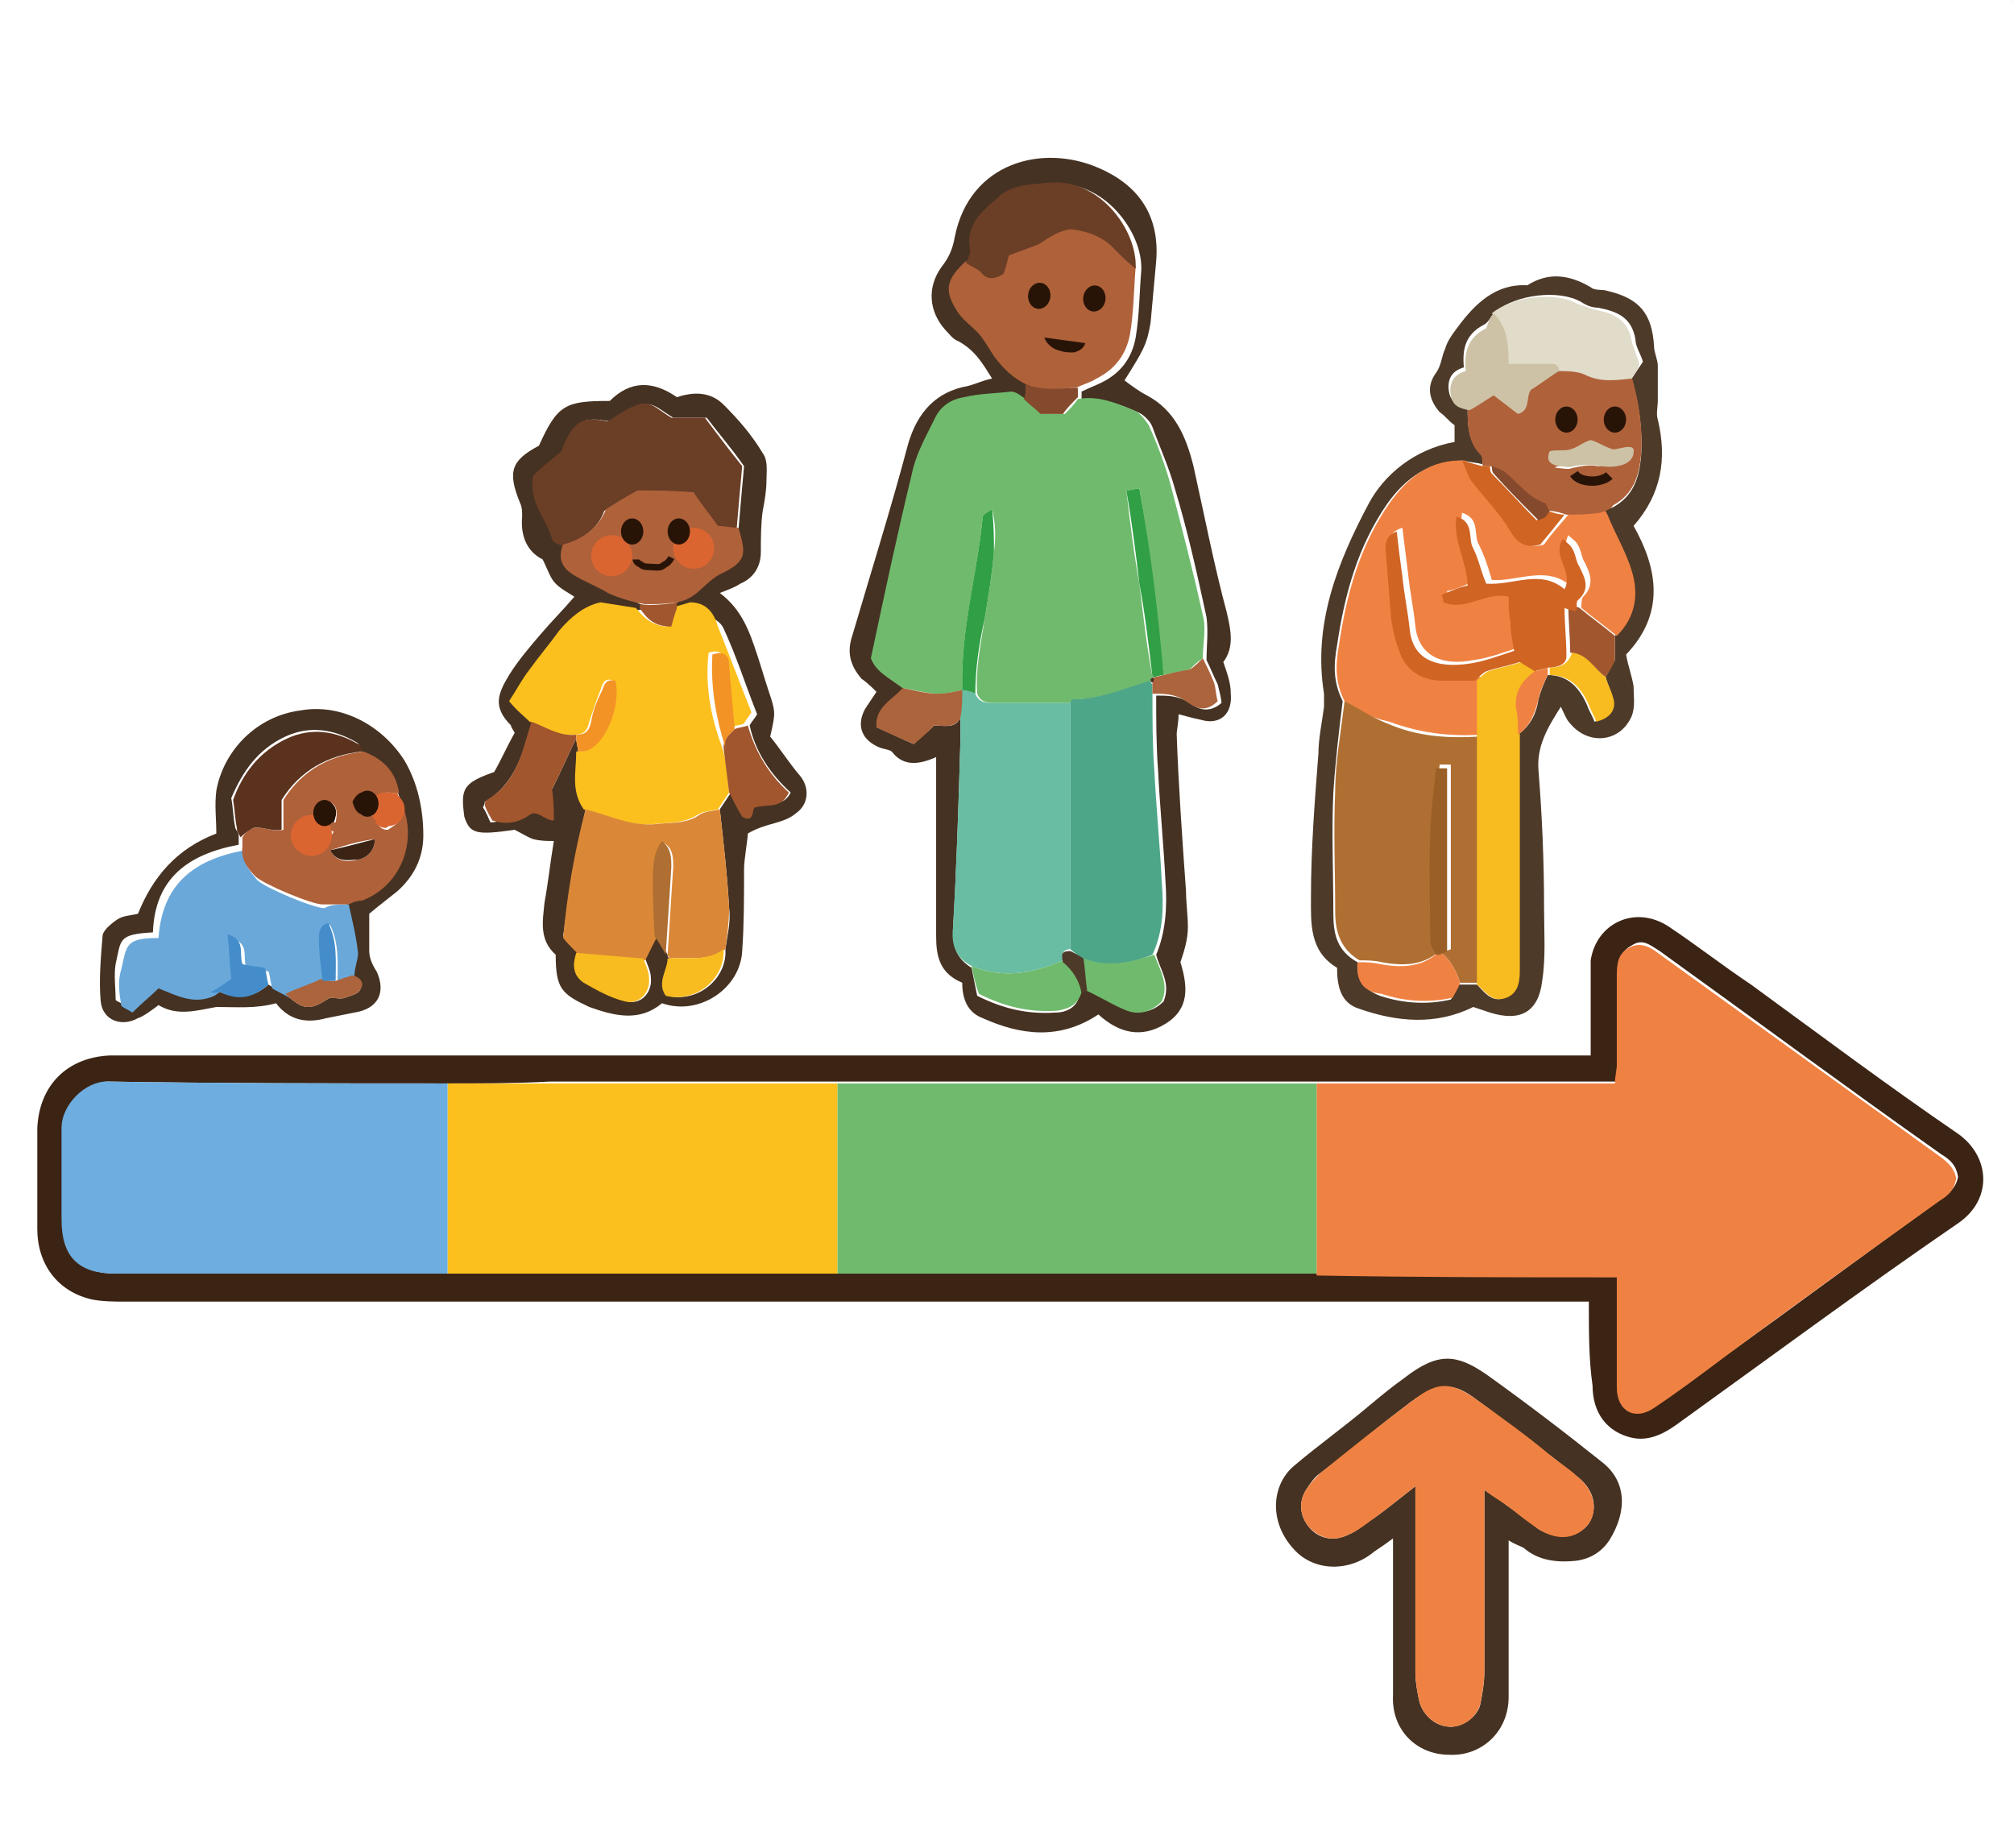
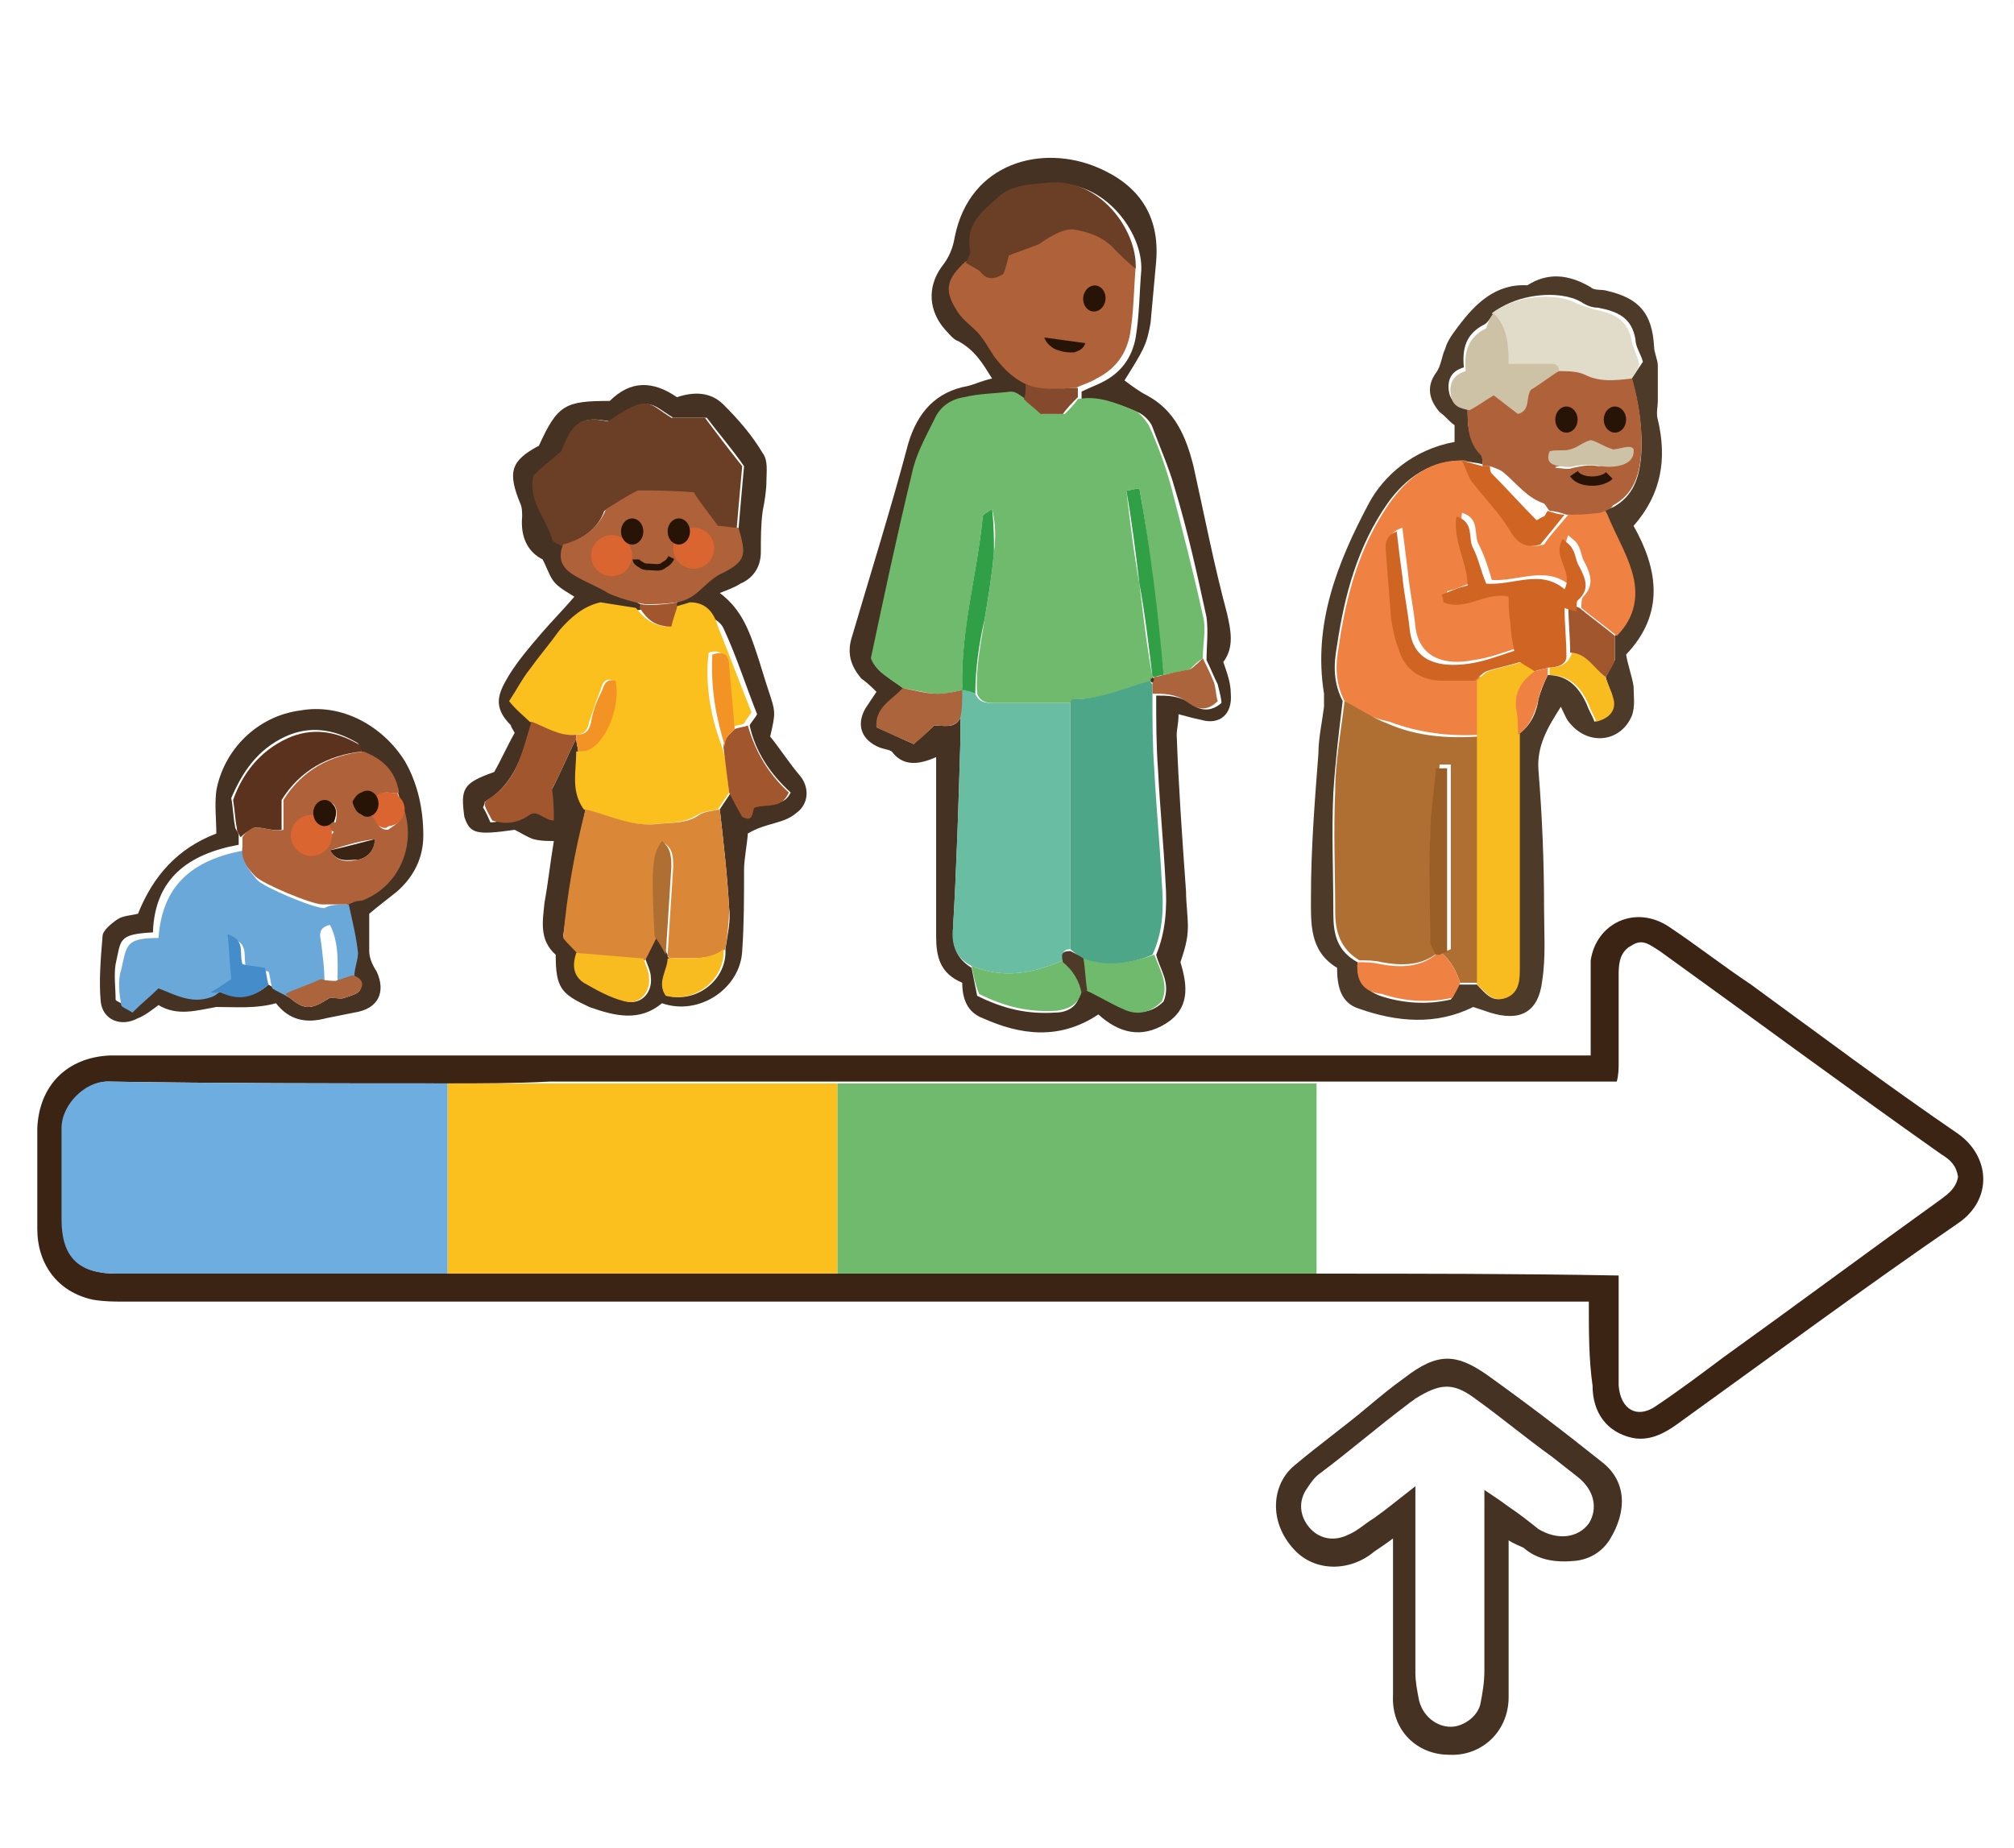
<svg xmlns="http://www.w3.org/2000/svg" xml:space="preserve" id="Calque_1" x="0" y="0" version="1.1" viewBox="0 0 108 99.1">
  <style>.st0{fill:#f5f5f6}.st1{fill:#3c2415}.st2{fill:#453222}.st3{fill:#4e3a29}.st4{fill:#ef8243}.st5{fill:#70ba6e}.st6{fill:#fcc01e}.st10{fill:#af613a}.st11{fill:#6b3e26}.st12{fill:#ac643c}.st13{fill:#854a2d}.st14{fill:#af6f32}.st15{fill:#f8bb20}.st17{fill:#cdc2a6}.st18{fill:#d06423}.st19{fill:#a1562e}.st21{fill:#f39326}.st24{fill:#448dca}.st25{fill:#db6531}.st26{fill:#319f45}.st28{fill:#281407}</style>
  <linearGradient id="SVGID_1_" x1="-243.847" x2="-243.14" y1="-370.931" y2="-370.224" gradientUnits="userSpaceOnUse">
    <stop offset="0" style="stop-color:#e6e6eb" />
    <stop offset=".174" style="stop-color:#e2e2e6" />
    <stop offset=".352" style="stop-color:#d5d4d8" />
    <stop offset=".532" style="stop-color:#c0bfc2" />
    <stop offset=".714" style="stop-color:#a4a2a4" />
    <stop offset=".895" style="stop-color:#828282" />
    <stop offset="1" style="stop-color:#6b6e6e" />
  </linearGradient>
  <path d="m108 .2-.2-.2c0 .1.1.2.2.2M0 98.9c.1.1.2.1.2.2 0-.1-.1-.1-.2-.2M107.8 99.1l.2-.2c-.1.1-.2.1-.2.2" class="st0" />
  <path d="M85.2 69.8H6.7c-.6 0-1.1 0-1.7-.1-1.9-.4-3-1.9-3-3.8v-5.4c.1-2.3 1.6-3.8 3.9-3.9h79.4v-5.1c.3-2 2.4-3 4.2-1.8 1.5 1 2.9 2.1 4.4 3.1 3.7 2.7 7.3 5.4 11.1 8 1.7 1.2 1.9 3.5 0 4.8-5.1 3.5-10.1 7.2-15.1 10.8-.7.5-1.5.9-2.4.7-1.3-.3-2.1-1.3-2.1-2.8-.2-1.4-.2-2.8-.2-4.5M24 58.1c-6.1 0-12.2 0-18.2-.1-1.1 0-2.5 1.2-2.4 2.5.1 1.6 0 3.3 0 4.9 0 2.1.9 2.9 2.9 2.9h64.4c5.3 0 10.7 0 16.1.1v5.9c.1 1.3 1 1.8 2 1.1 1.2-.8 2.4-1.7 3.6-2.6 3.9-2.8 7.8-5.7 11.7-8.5.4-.3.8-.6.9-1.2-.1-.6-.4-.9-.9-1.2C99 58.3 94 54.6 89 51c-.5-.3-.9-.7-1.5-.3-.6.3-.7.9-.7 1.5V57c0 .3 0 .6-.1 1H29.5c-1.9.1-3.7.1-5.5.1" class="st1" />
  <path d="M63.2 38.3c0 .5-.1.8-.1 1.1.1 2.8.3 5.6.5 8.4 0 .6.1 1.3.1 1.9 0 .7-.2 1.3-.4 1.9.4 1.3.5 2.5-.8 3.3s-2.5.5-3.6-.5c-2.1 1.4-4.2 1.1-6.2.2-.8-.3-1.1-1-1.1-1.9-1.2-.5-1.4-1.4-1.4-2.5v-9.6c-.9.4-1.7.5-2.3-.2-.1-.2-.4-.2-.7-.3-1-.4-1.3-1.2-.8-2.1l.6-.9c-.2-.2-.5-.5-.8-.7-.6-.7-.8-1.4-.5-2.3 1-3.4 2.1-6.9 3-10.3.5-1.7 1.5-2.8 3.2-3.1.4-.1.8-.3 1.3-.4-.5-.8-.9-1.5-1.8-2-.3-.1-.5-.4-.7-.6-.9-1-1-2.3-.2-3.4.4-.5.6-1 .7-1.6.8-4 4.7-5 7.7-3.7 2.1.9 3.3 2.5 3.1 5l-.3 3.3c-.2 1.2-.4 1.5-1.4 3.1.4.3.8.6 1.2.8 1.5.8 2.1 2.2 2.5 3.8.6 2.7 1.1 5.3 1.8 7.9.2.9.4 1.8-.2 2.6.2.6.4 1.1.4 1.7.1 1.1-.6 1.7-1.6 1.4-.5-.1-.8-.2-1.2-.3m-4.9 14.8c.6.3 1.3.7 2 1 .8.3 1.5.2 2.1-.4.4-1-.2-1.7-.4-2.5.5-1.2.6-2.5.5-3.9-.1-2-.3-4-.4-6-.1-1.3-.1-2.7-.1-4 .6 0 1.2 0 1.8.4.4.3 1 .6 1.7 0 0-.2-.1-.6-.2-1-.2-.4-.4-.9-.6-1.3 0-.8.1-1.5 0-2.3-.5-2.3-1-4.6-1.7-6.9-.3-1.1-.8-2.2-1.2-3.3-.1-.3-.5-.7-.8-.8-.9-.4-1.9-.8-3-.6V21c.4-.2.7-.3 1.1-.5q1.5-.75 1.8-2.4c.2-1.2.2-2.4.3-3.6.1-2.1-2.1-4.9-4.7-4.6-.9.1-1.9.1-2.7.8s-1.7 1.4-1.5 2.7c0 .2-.1.5-.2.8-1.1 1-1.2 1.6-.4 2.8.3.4.7.7 1 1s.5.6.8.8c.6.6 1.2 1.3 1.8 1.9v.9c-.3-.1-.5-.4-.8-.4-.8 0-1.7.1-2.5.3-.7.1-1.3.6-1.6 1.2-.4.9-.9 1.9-1.2 2.9-.8 3.3-1.5 6.6-2.2 9.9.3.8 1.1 1.1 1.7 1.6-.8.4-1.7.8-1.7 1.9.7.3 1.3.6 2 .9.3-.3.7-.6 1.1-1 .5 0 1.1.2 1.4-.4v1.3c-.1 3.4-.2 6.7-.4 10.1 0 .9.2 1.5 1 2l.3 1.5c1.4.7 2.7 1 4.2.9.6 0 1.2-.3 1.3-1 .1-.1.3-.2.4-.2" class="st2" />
  <path d="M78 23.7v-.9c-.3-.2-.5-.5-.8-.7-.6-.7-.7-1.4-.2-2.1.3-.4.3-.9.5-1.3.1-.4.4-.8.7-1.2.9-1.2 2-2.3 3.7-2.2 1.1-.7 2.2-.6 3.4.1.2.2.6.1.9.2 1.7.4 2.4 1.2 2.5 3 0 .3.2.7.2 1v1.9c0 .3-.1.7 0 1 .5 2.1.2 4-1.3 5.7 1.3 2.3 1.7 4.7-.4 6.9.1.6.3 1.1.4 1.7 0 .5.1 1.1-.1 1.6-.6 1.4-2.3 1.6-3.3.4-.2-.2-.3-.5-.5-.9-.7 1.1-1.3 2.1-1.2 3.4.2 2.5.3 4.9.3 7.4 0 1.3.1 2.6-.1 3.9-.2 1.7-1.2 2.2-2.8 1.7L79 54c-2 1-4.1.8-6.1.1-1-.3-1.2-1.2-1.2-2.2-1.5-.9-1.4-2.4-1.4-3.8 0-2.6.2-5.1.4-7.7 0-.8.2-1.7.3-2.5v-.7c-.6-3.7.7-7 2.4-10.2.8-1.5 2.4-2.9 4.6-3.3m8.1 12.6c.2-.3.3-.6.5-.9v-1.3c1-1 1.2-2.2.8-3.5-.4-1-1.1-2.2-1.5-3.2.1-.1.4-.1.6-.2 1.1-.6 1.4-1.6 1.5-2.7.1-1.4-.1-2.8-.5-4.2l.6-.9c-.1-.4-.4-.8-.4-1.2-.2-1.2-1-1.5-2-1.7q-.45 0-.9-.3c-1.2-.7-3.5-.4-4.6.5-.2.2-.4.6-.6.7-1 .5-1.2 1.3-1.1 2.3-.7.2-.9.7-.8 1.3s.5.7 1 .8c0 .9 0 1.8.7 2.5.1.1.1.4.1.6-.3-.1-.7-.1-1-.2-1.8 0-3.1.9-4.1 2.3-1.6 2.3-2.3 4.9-2.7 7.6-.2 1.1-.2 2 .3 3-.2 1.6-.4 3.3-.5 4.9-.1 2.1 0 4.3 0 6.5 0 1.1.2 2 1.3 2.6-.1.9.4 1.5 1.2 1.8 1.2.4 2.5.5 3.8.2.2-.3.3-.6.4-.8h1c.4.4.8 1 1.5.7s.7-1 .7-1.6V39.4c.7-.5 1-1.2 1.1-1.9.1-.4.3-.9.5-1.3 1.1 0 1.7.7 2.1 1.6.1.3.3.6.4.9.8-.2 1-.6.9-1.3 0-.4-.2-.7-.3-1.1" class="st3" />
  <path d="M26.5 41.4c.4-.7.7-1.4 1.1-2.1-.1-.2-.2-.3-.2-.4-1-1-.7-1.7-.1-2.7.5-.8 1.1-1.5 1.7-2.2s1.2-1.3 1.8-2c-.3-.2-.7-.4-1-.7s-.4-.7-.7-1.3c-.8-.4-1.2-1.2-1.1-2.3 0-.2 0-.5-.1-.7-.7-1.7-.5-2.3 1-3.1 1-2.2 1.4-2.4 3.8-2.4 1.1-1.1 2.3-1.1 3.6-.2.9-.3 1.8-.3 2.5.4.8.8 1.5 1.6 2.1 2.6.3.4.2 1 .2 1.5s-.1 1.1-.2 1.6c-.1.7-.1 1.5-.1 2.2 0 .8-.4 1.4-1.1 1.7-.3.2-.6.3-1.1.5 1.2.9 1.6 2.1 2 3.3.2.6.4 1.3.6 1.9.4 1.2.4 1.2.1 2.5.5.6 1 1.4 1.6 2.1.5.6.5 1.5-.2 2-.7.6-1.6.5-2.6 1.1 0 .3-.2 1.4-.2 1.9 0 1.5 0 3-.1 4.4-.1 2-2.3 3.5-4.3 2.8-1.2 1-2.5.7-3.9.2-1.5-.7-1.8-1-1.8-2.8-.9-.8-.7-1.8-.6-2.8.2-1.1.3-2.1.5-3.3-.4 0-.7 0-1.1-.1-.3-.1-.6-.3-1-.5-2.1.3-2.4.2-2.7-.7-.2-1.5-.1-1.8 1.6-2.4m4.4-1.8c0 .2.1.5.1.7 0 1-.3 2.1.4 3.1-.5 2.3-.9 4.6-1.2 6.8.3.4.5.6.8.9-.3.6-.2 1.2.4 1.6.7.4 1.5.8 2.2 1 .8.2 1.4-.5 1.3-1.3 0-.3-.2-.7-.3-1l.6-1.2c.2.3.4.6.6 1 0 .1 0 .1.1.2-.1.7-.7 1.3-.1 2 1.6.4 3.2-.9 3.1-2.5.1-.7.3-1.5.2-2.2-.1-1.8-.3-3.5-.5-5.3l.6-.9c.2.4.5-.1.7.3.8-.4 1.9.9 2.5-.3-1.1-1-1.9-2.2-2.2-3.6.1-.2.3-.4.4-.6-.6-1.5-1.1-3.1-1.8-4.6-.3-.7-1.7-1-2.6-1-.2-.5 1.7-1.9 2.4-2.3 1.2-.6 1.4-.7 1-2 .1-1.2.2-2.3.3-3.4-.7-1-1.4-1.8-2-2.6h-1.8c-1.3-.8-1.2-1.2-3.4.2-1.5-.3-1.9 0-2.5 1.6-.6.5-1.1 1-1.5 1.3-.3 1.4.7 2.3 1 3.4 0 .2.4.2.6.4v1.1c.8.5 3.4 1.6 4.2 2.1 0 .6-2-.2-2.1-.1-.9.2-1.6.7-2.2 1.5-.5.7-1.1 1.4-1.6 2.1-.4.5-.7 1.1-1.1 1.7l1.1 1.1C28 40.3 27.7 42 26 43c0 0 0 .1-.1.3.2.3.3.6.4.8 1.1 0 1.5-1 2.6-1 0-.5.6.1.6-.6.5-.9.9-1.9 1.4-2.9M80.9 82.6V91c0 1.9-1.5 3.2-3.2 3.1-1.7 0-3.1-1.3-3-3.2v-8.4c-.4.3-.7.5-1 .7-1.3 1.1-3.2 1.1-4.3-.1-1.4-1.5-1.2-3.5 0-4.5 1.3-1.1 2.7-2.1 4-3.2.6-.5 1.2-1 1.9-1.5 1.8-1.4 2.8-1.3 4.4-.2 2.1 1.5 4.2 3.1 6.2 4.7 1.3 1 1.4 2.6.4 4.2-.4.6-1 1-1.8 1.1-1 .1-2 0-2.8-.7-.2-.1-.5-.2-.8-.4m-5-2.9v10c0 .5.1 1 .2 1.5.2.8.9 1.4 1.7 1.4.7 0 1.5-.6 1.6-1.3.1-.5.2-1.1.2-1.7v-9.7c.6.4.9.6 1.3.9.6.4 1.1.8 1.6 1.2 1 .6 2.1.5 2.7-.3.5-.8.3-1.8-.6-2.5-.5-.4-.9-.7-1.4-1.1-1.4-1-2.7-2.1-4.1-3.1-1.2-.9-1.9-.8-3.2 0-.1.1-.3.2-.4.3-1.6 1.2-3.1 2.5-4.7 3.7-.3.2-.5.5-.7.8-.5.7-.4 1.5.1 2.1s1.3.8 2.1.4c.5-.2.9-.6 1.4-.9.7-.5 1.3-1 2.2-1.7M8.5 53.9c-.4.3-.8.6-1.1.7-.9.5-1.9.1-2-.9-.1-1.1 0-2.3.1-3.5 0-.3.5-.7.8-.9s.7-.2 1.1-.3c.8-2 2.1-3.5 4.2-4.3 0-.8-.1-1.5 0-2.3.4-2.2 2.2-4 4.5-4.3 2.2-.4 4.4.8 5.6 2.7.7 1.2 1 2.6 1 4 0 1.2-.5 2.2-1.4 3-.5.4-.9.7-1.5 1.2v2c0 .4.2.8.4 1.1.5 1.1.1 2-1.2 2.2l-1.5.3c-1.1.3-2 .1-2.7-.8-1.1.3-2.1.2-3.2.2-1.1.2-2.1.5-3.1-.1m10.9-13.6c-.1-.2-.1-.4-.3-.5-1.2-.7-2.5-.9-3.8-.3-1.5.7-2.3 1.9-2.9 3.3.1.5.1 1 .2 1.5 0 .2.2.3.2.5v.5c-2.7.5-4.5 1.8-4.6 4.7-1.9.1-1.7.4-2 1.7-.1.6 0 1.3 0 1.9 0 .1.4.2.6.4.5-.4.9-.9 1.4-1.3 1 .4 1.9.9 3 .4.2 0 .4 0 .6.1 1 .4 1.8.3 2.6-.4.3.2.6.3.9.5 1 .9 1.3.9 2.4.2.3 0 .6.1.8 0 .3-.1.7-.2.8-.4.2-.4-.1-.7-.4-.8.1-.4.3-.8.2-1.3-.1-.9-.3-1.7-.5-2.6.2-.1.4-.2.7-.3 1.9-.8 2.9-2.9 2.3-4.8l-.3-.9c-.1-1-.9-1.6-1.9-2.1" class="st2" />
-   <path d="M70.6 58.1h16c0-.4.1-.7.1-1v-4.8c0-.7.1-1.2.7-1.5s1.1 0 1.5.3c5 3.6 10.1 7.3 15.1 10.9.4.3.8.6.9 1.2-.1.6-.4.9-.9 1.2-3.9 2.8-7.8 5.6-11.7 8.5-1.2.9-2.4 1.8-3.6 2.6-1 .7-2 .2-2-1.1v-5.9c-5.4 0-10.7 0-16.1-.1z" class="st4" />
  <path d="M70.6 58.1v10.2H44.9V58.1h25.7" class="st5" />
  <path d="M44.9 58.1v10.2H24V58.1h20.9" class="st6" />
  <path d="M24 58.1v10.2H6.2c-2 0-2.9-.9-2.9-2.9v-4.9c0-1.3 1.3-2.5 2.4-2.5 6.1.1 12.2.1 18.3.1" style="fill:#6daddf" />
  <path d="M57.8 21.4c1.1-.2 2 .2 3 .6.3.1.6.5.8.8q.75 1.65 1.2 3.3c.6 2.3 1.2 4.6 1.7 6.9.2.7 0 1.5 0 2.3-.3.2-.5.4-.7.6-.5.1-.9.2-1.4.3-.4-3.3-.7-6.7-1.3-10-.3 0-.4.1-.7.1.2 1.7.4 3.4.7 5 .2 1.7.4 3.4.7 5v.2c-1.4.4-2.7 1-4.2 1 0 0-.1.1-.1.2h-4.1c-.4 0-.8 0-1-.5-.1-1.3.2-2.7.4-4 .2-1.2.4-2.4.5-3.6.1-.7.1-1.5-.1-2.3-.3.2-.5.3-.5.4-.3 3.1-1.2 6.2-1.1 9.3-.4.1-.8.2-1.3.2-.6 0-1.2-.2-1.9-.3-.6-.5-1.4-.8-1.7-1.6.7-3.3 1.4-6.6 2.2-9.9.2-1 .7-1.9 1.2-2.9.3-.7.9-1.1 1.6-1.2.8-.2 1.7-.2 2.5-.3.3 0 .5.2.8.4.3.3.6.5.9.8h1.2c.2-.2.5-.5.7-.8" class="st5" />
  <path d="M52.3 37.2c.2.5.6.5 1 .5h4.1v13.2c-.4 0-.5.3-.4.6-1.6.7-3.2 1-4.9.3-.8-.4-1.1-1.1-1-2 .2-3.4.3-6.7.4-10.1v-1.3c0-.5 0-1 .1-1.5.2.1.5.2.7.3" style="fill:#68bda2" />
  <path d="M57.4 50.9V37.7c0-.1.1-.2.1-.2 1.5 0 2.8-.6 4.2-1 0 .1 0 .1.1.2v.6c0 1.3 0 2.7.1 4 .1 2 .3 4 .4 6 .1 1.3.1 2.6-.5 3.9-1.2.5-2.5.7-3.8.2-.2-.2-.4-.3-.6-.5" style="fill:#4ea689" />
  <path d="M55 20.6c-.6-.3-1.1-.7-1.7-1.5-.2-.3-.6-1-.9-1.3s-.7-.6-1-1c-.8-1.2-.7-1.8.4-2.8.3.2.6.3.8.5.4.3.8.4 1.2.1.1-.3.2-.6.3-1 .5-.2 1.1-.4 1.6-.6.6-.3 1.2-.8 1.8-.8.8 0 1.7.4 2.3 1.1.4.4.8.7 1.1 1-.1 1.2-.1 2.4-.3 3.6q-.3 1.65-1.8 2.4c-.3.2-.7.3-1.1.5-.8 0-1.6.3-2.7-.2" class="st10" />
  <path d="M60.9 14.4c-.4-.3-.8-.7-1.1-1-.6-.7-1.5-1-2.3-1.1-.6 0-1.2.4-1.8.8-.5.2-1.1.4-1.6.6-.1.4-.2.8-.3 1-.5.3-.9.3-1.2-.1-.2-.2-.5-.3-.8-.5.1-.3.3-.5.2-.8-.2-1.3.7-2 1.5-2.7.7-.7 1.7-.7 2.7-.8 2.7-.3 4.8 2.5 4.7 4.6" class="st11" />
  <path d="M52.1 51.8c1.7.7 3.3.4 4.9-.3.5.5.9 1 1 1.7-.2.7-.7.9-1.3 1-1.5.1-2.8-.2-4.2-.9-.2-.5-.3-1-.4-1.5M58.1 51.4c1.3.5 2.6.2 3.8-.2.3.8.8 1.6.4 2.5-.6.6-1.3.8-2.1.4-.7-.3-1.3-.7-2-1 0-.6-.1-1.2-.1-1.7" class="st5" />
  <path d="M51.6 37c0 .5 0 1-.1 1.5-.3.6-1 .4-1.4.4-.4.4-.7.7-1.1 1-.7-.3-1.4-.6-2-.9-.1-1.1.9-1.5 1.4-2.1.6.1 1.2.3 1.9.3.4 0 .9-.1 1.3-.2M61.8 37.2v-.6c0-.1 0-.2.1-.3.2 0 .4-.1.5-.1.4-.1.8-.2 1.4-.3.2-.1.5-.4.7-.6.2.4.4.8.6 1.3.1.3.1.7.2 1-.7.7-1.3.3-1.7 0-.6-.4-1.2-.4-1.8-.4" class="st12" />
  <path d="M55 20.6c1 .4 1.9.2 2.8.2v.5c-.3.3-.6.6-.8.9h-1.2c-.3-.3-.6-.5-.9-.8.1-.2.1-.5.1-.8" class="st13" />
  <path d="M58.1 51.4c.1.6.1 1.1.2 1.7-.1.1-.2.1-.3.2-.1-.7-.5-1.3-1-1.7-.1-.4-.1-.6.4-.6.2.1.4.2.7.4" class="st3" />
  <path d="M72.1 37.6c-.5-1-.5-1.9-.3-3 .4-2.7 1.1-5.3 2.7-7.6 1-1.4 2.2-2.4 4.1-2.3.2.4.3.7.5 1.1.7.9 1.5 1.8 2.1 2.7.4.7.9.9 1.6.7.4-.6.9-1.1 1.3-1.6.7-.1 1.4-1.4 2.1 0 .4 1 1 2 1.3 3 .4 1.3.2 2.5-.8 3.5-.6-.5-1.3-1-1.9-1.5 0-.2 0-.5.1-.6.6-.6.4-1.2.1-1.8-.2-.3-.2-.7-.4-1-.1-.2-.3-.3-.5-.5-.5 1 .7 1.8.1 2.7-1.3-1.1-2.8-.2-4.2-.3-.2-.7-.4-1.3-.7-1.9-.3-.5.1-1.4-.9-1.7-.2 1.3.6 2.5.6 3.7-.5.2-.9.4-1.4.5 0 .2 0 .3.1.4 1.2.5 2.3-.6 3.5-.3 0 .5 0 1 .1 1.4.1.5.2 1 .2 1.5-.9.3-1.7.6-2.5.7-1.5.3-2.9-.1-3.1-1.8-.1-1-.3-1.9-.4-2.9l-.3-2.4c-.6.2-.7.5-.6.9.1 1.3.2 2.5.3 3.8.1.5.2 1.1.4 1.6.4 1.1 1.2 1.7 2.3 1.7h1.8v3.1c-1.7.1-3.3-.1-4.9-.7-1-.2-1.7-.6-2.4-1.1" class="st4" />
  <path d="M72.1 37.6c.8.4 1.5.9 2.3 1.2 1.6.7 3.2.8 4.9.7v13.2h-1c-.2-.6-.5-1.2-1-1.6.2-.1.3-.1.5-.2V41h-.6c-.1 1.2-.3 2.4-.3 3.6-.1 1.9 0 3.8 0 5.7 0 .2.2.5.3.7-.9.8-2 .8-3.1.6-.4-.1-.8-.1-1.2-.1-1-.6-1.3-1.5-1.3-2.6 0-2.2-.1-4.3 0-6.5 0-1.5.3-3.1.5-4.8" class="st14" />
  <path d="M85.8 27.5c-.8.1-1.1.1-1.8.1-.3-.1-.6-.2-.9-.2-.1-.1-.2-.3-.3-.4-.9-.3-1.4-1-2.1-1.6-.2-.2-.5-.3-.8-.4h-.4c0-.2 0-.5-.1-.6-.7-.7-.7-1.6-.7-2.5.4-.2.8-.5 1.3-.8.4.3.8.6 1.3 1 .8-.1.4-.8.7-1.3.5-.3 1-.7 1.5-1 .5.1 1 0 1.5.2.8.4 1.7.4 2.5.2.4 1.4.6 2.8.5 4.2-.1 1.1-.4 2.1-1.5 2.7-.1.2-.4.3-.7.4m1.8-3.4c-.9-.2-1.7.5-2.3.4-.8.2-.5-.1-1.2.1-.2.5-1 .4-.6.5.3 0 .6.1.8 0 .5-.1.9-.2 1.4-.1.8-.1 1.5.1 1.9-.9" class="st10" />
  <path d="M79.2 52.8V36.5c.2-.2.4-.4.6-.5.6-.2 1.2-.3 1.8-.5.3.2.5.3.8.5-.7.5-1.1 1.1-1 2 .1.5 0 1 .1 1.4v12.5c0 .6 0 1.3-.7 1.6-.8.3-1.1-.3-1.6-.7" class="st15" />
  <path d="M87.5 20.3c-.9.1-1.7.2-2.5-.2-.4-.2-1-.2-1.5-.2 0-.4-.3-.4-.6-.4h-2.1c.1-1.1-.1-2-.8-2.7 1.1-.9 3.4-1.2 4.6-.5l.9.3c1 .2 1.8.5 2 1.7.1.4.3.8.4 1.2 0 .2-.2.5-.4.8" style="fill:#e1dbc9" />
  <path d="M80.1 16.8c.7.7.8 1.6.8 2.7H83c.3 0 .6 0 .6.4-.5.3-1 .7-1.5 1-.3.4 0 1.1-.7 1.3-.4-.3-.9-.7-1.3-1-.5.3-.9.6-1.3.8-.5-.1-.9-.2-1-.8s.1-1.1.8-1.3c-.1-1 .1-1.8 1.1-2.3.1-.3.2-.6.4-.8" class="st17" />
  <path d="M72.8 51.6c.4 0 .8 0 1.2.1 1.1.2 2.2.2 3.1-.6h.2c.5.4.8 1 1 1.6-.1.3-.3.6-.4.8-1.3.3-2.6.2-3.8-.2-1-.1-1.4-.7-1.3-1.7" class="st4" />
  <path d="M79.5 25h.4c0 .1 0 .3.1.4.8.8 1.6 1.7 2.4 2.5.2-.1.3-.2.4-.2.1-.1.1-.2.2-.3.3.1.6.2.9.2-.4.5-.8 1-1.3 1.6-.7.2-1.2 0-1.6-.7-.6-1-1.4-1.8-2.1-2.7-.2-.3-.3-.7-.5-1.1.4.1.7.2 1.1.3" class="st18" />
  <path d="M86.1 36.3c.1.4.3.7.4 1.1.2.6-.1 1.1-.9 1.3-.1-.3-.3-.6-.4-.9-.4-.9-1-1.6-2.1-1.6v-.4c.6 0 1-.2 1.2-.8.9 0 1.2.9 1.8 1.3" class="st15" />
  <path d="M86.1 36.3c-.6-.4-1-1.3-1.9-1.3 0-.8-.1-1.7-.1-2.6.2.1.4.1.6.2.6.5 1.3 1 1.9 1.5v1.3c-.1.3-.3.6-.5.9" class="st19" />
  <path d="M83 35.8v.4c-.2.4-.4.8-.5 1.3-.2.8-.5 1.5-1.1 1.9 0-.5 0-1-.1-1.4-.1-.9.3-1.5 1-2 .3-.1.5-.1.7-.2" class="st4" />
  <path d="m39.1 42.5-.6.9c-.4.1-.8.1-1.1.3-.8.5-1.6.4-2.4.5-1.3.1-2.5-.5-3.7-.8-.7-1-.4-2-.4-3.1.2 0 .4 0 .6-.1 1-.6 1.7-2.5 1.4-3.7-.5-.2-.6.2-.7.5-.2.5-.4 1.1-.6 1.7-.1.5-.3.7-.8.7-.9.1-1.6-.4-2.4-.7-.3-.3-.7-.6-1.1-1.1.4-.6.7-1.2 1.1-1.7.5-.7 1.1-1.4 1.6-2.1.6-.7 1.3-1.3 2.2-1.5.6.1 1.3.2 1.9.3.4.5.8.9 1.6 1 .1-.3.2-.7.3-1 .3-.1.7-.2 1-.3.9 0 1.3.6 1.5 1.3.6 1.5 1.2 3.1 1.8 4.6-.2.3-.3.4-.4.6-.2.1-.5.1-.7.2-.1-1.1-.2-2.3-.3-3.4 0-.5-.3-.8-.9-.6-.2 1.7.1 3.4.7 5 .3.9.3 1.7.4 2.5" class="st6" />
  <path d="M31.4 43.4c1.2.3 2.4.9 3.7.8.8-.1 1.7 0 2.4-.5.3-.2.7-.2 1.1-.3.2 1.8.4 3.5.5 5.3 0 .7-.1 1.5-.2 2.2-.9.7-2 .4-3 .5 0-.1-.1-.1-.1-.2.1-1.6.2-3.1.3-4.7 0-.5 0-1-.5-1.3-.5.7-.6 1.2-.4 5.1l-.6 1.2-3.6-.3c-.2-.3-.5-.5-.8-.9q.3-3.45 1.2-6.9" style="fill:#da8838" />
  <path d="M30.2 29.3c-.2-.1-.6-.2-.6-.4-.3-1.1-1.3-2-1-3.4.4-.4.9-.8 1.5-1.3.6-1.6 1.1-1.9 2.5-1.6 2.2-1.5 2.1-1 3.4-.2h1.8c.6.8 1.2 1.6 2 2.6-.1 1.1-.2 2.2-.3 3.4-.4 0-.8-.1-1.1-.1-.5-.7-1-1.3-1.3-1.8-1.2-.1-2.1-.1-3-.1-.6.3-1.2.7-1.7 1-.3.9-1.1 1.5-2.2 1.9" class="st11" />
  <path d="M39.6 28.3c-.4 0-.8-.1-1.1-.1-.5-.7-1-1.3-1.3-1.8-1.2-.1-2.1-.1-3-.1-.6.3-1.2.7-1.7 1-.4 1-1.2 1.6-2.3 1.9 0 0-.3.6 0 1.1.3.6 1.6 1 2.4 1.5.4.2 1.3.5 2 .6.6 0 1 0 1.7-.1 1.1-.2 1.4-1 2.3-1.5 1.5-.7 1.4-1.1 1-2.5" class="st10" />
  <path d="M28.5 38.7c.8.3 1.5.8 2.4.7v.2c-.5 1-.9 2-1.3 2.7.1.7.1 1.2.1 1.7-.5 0-.9-.6-1.3-.3-.7.5-1.4.5-2 .3-.1-.2-.3-.5-.4-.8 0-.1 0-.2.1-.3 1.6-.9 1.9-2.6 2.4-4.2M39.4 39.1c.2-.1.5-.1.7-.2.4 1.4 1.1 2.6 2.2 3.6-.4.9-1.1.6-1.8.8-.2 0 0 .9-.7.5-.3-.5-.5-.9-.7-1.3l-.3-2.4c0-.5.3-.7.6-1" class="st19" />
  <path d="m30.9 51.1 3.6.3c.1.3.3.7.3 1 .1.8-.5 1.5-1.3 1.3s-1.5-.6-2.2-1c-.6-.4-.6-1-.4-1.6M35.8 51.4c1-.1 2.1.2 3-.5.1 1.6-1.5 2.9-3.1 2.5-.5-.7.1-1.4.1-2" class="st15" />
  <path d="M35.1 50.2c-.2-3.9-.1-4.4.4-5.1.5.4.5.9.5 1.4-.1 1.6-.2 3.1-.3 4.7-.2-.4-.4-.7-.6-1" class="st14" />
  <path d="M30.9 39.6v-.2c.5 0 .7-.2.8-.7.1-.6.3-1.1.6-1.7.1-.3.2-.6.7-.5.3 1.2-.4 3.2-1.4 3.7-.2.1-.4.1-.6.1 0-.2-.1-.4-.1-.7" class="st21" />
-   <path d="M75.9 79.7c-.9.7-1.5 1.2-2.2 1.7-.4.3-.9.7-1.4.9-.8.4-1.5.2-2.1-.4-.5-.6-.6-1.4-.1-2.1.2-.3.5-.6.7-.8 1.6-1.3 3.1-2.5 4.7-3.7.1-.1.3-.2.4-.3 1.2-.9 1.9-.9 3.2 0 1.4 1 2.8 2 4.1 3.1.5.4 1 .7 1.4 1.1.9.7 1.1 1.8.6 2.5-.6.8-1.6 1-2.7.3-.6-.4-1.1-.8-1.6-1.2-.4-.3-.8-.5-1.3-.9v9.7c0 .6-.1 1.1-.2 1.7-.2.8-.9 1.3-1.6 1.3-.8 0-1.5-.6-1.7-1.4-.1-.5-.2-1-.2-1.5v-10" class="st4" />
  <path d="M18.7 48.5c.2.9.4 1.7.5 2.6 0 .4-.2.8-.2 1.3l-.9.3c0-1 .1-2.1-.4-3.1-.5.1-.6.4-.5.8.1.8.2 1.5.2 2.3-.6.3-1.3.5-1.9.8-.3-.2-.6-.3-.9-.5-.1-.3-.1-.6-.2-.9-.5-.1-.9-.2-1.2-.2-.2-.6.2-1.3-.8-1.6.1.8.1 1.5.2 2.4-.3.2-.7.4-1.1.7-1.1.5-2 0-3-.4-.4.4-.9.8-1.4 1.3-.3-.2-.6-.3-.6-.4-.1-.6-.2-1.3 0-1.9.3-1.3.2-1.7 2-1.7.2-2.9 1.9-4.2 4.6-4.7-.1.7.3 1.1.7 1.6.4.4 3 1.5 3.6 1.5.3-.2.8-.2 1.3-.2" style="fill:#6aa8da" />
  <path d="M18.7 48.5h-1.4c-.6 0-3.2-1.1-3.6-1.5s-.8-.9-.7-1.6v-.5c.6-1 1.4-.2 2.2-.4v-1.6c1-1.6 2.5-2.4 4.3-2.6 1 .4 1.7 1 1.9 2.2-.4.1-.9-.2-1.2.3-.5-.4-.9-.4-1.2.3.2.6.5.8 1.1.6.1.4.2.8.7.8.6-.4.6-.4.9-1 .6 2-.4 4.1-2.3 4.8-.3 0-.5.1-.7.2m-1.4-4.3c.2 0 .4-.1.7-.1.1-.5.1-1-.4-1.1s-.7.3-.7.7q-1.05.15-1.2 1.2c.4.7.9.8 1.7.6.1-.3.3-.6.5-.9-.3-.1-.5-.3-.6-.4m.4 1.4c.4.7 1 .6 1.5.5s.9-.5.9-1.1c-.8.1-1.5.3-2.4.6" class="st10" />
  <path d="M19.4 40.3c-1.8.2-3.3 1-4.3 2.6v1.6c-.5.1-1.1-.2-1.5-.1-.3.1-.7.5-.7.5-.1-.2-.2-.3-.2-.5-.1-.5-.1-.9-.2-1.5.5-1.4 1.4-2.6 2.9-3.3 1.3-.6 2.6-.4 3.8.3.1 0 .2.3.2.4" style="fill:#5a321d" />
  <path d="M11.3 53.2c.4-.2.8-.5 1.1-.7-.1-.9-.1-1.6-.2-2.4 1 .3.6 1 .8 1.6.3.1.7.1 1.2.2.1.3.1.6.2.9-.8.7-1.6.9-2.6.4-.1 0-.3.1-.5 0" class="st24" />
  <path d="m18 52.6.9-.3c.4.1.7.4.4.8-.1.2-.5.3-.8.4s-.6 0-.8 0c-1.1.7-1.4.7-2.4-.2.6-.3 1.3-.5 1.9-.8.3.1.6.1.8.1" class="st12" />
  <path d="M20.1 42.8c.3-.5.8-.2 1.2-.3l.3.9c-.3.6-.3.6-.9 1-.5 0-.6-.4-.7-.8.1-.3.1-.6.1-.8" class="st25" />
  <path d="M62.4 36.2c-.2 0-.4.1-.5.1h-.1c-.2-1.7-.4-3.4-.7-5-.2-1.7-.4-3.3-.7-5 .3 0 .4-.1.7-.1.6 3.3 1 6.6 1.3 10M52.3 37.2c-.2-.1-.5-.2-.7-.2-.1-3.2.8-6.2 1.1-9.3 0-.1.2-.2.5-.4.1.9.1 1.6.1 2.3-.1 1.2-.3 2.4-.5 3.6-.3 1.3-.5 2.7-.5 4" class="st26" />
  <path d="M61.8 36.3q.15.15 0 .3c-.1 0-.1-.1-.1-.2 0 0 .1 0 .1-.1" class="st2" />
  <path d="M83 35.8c-.2.1-.5.1-.7.2-.3-.2-.5-.3-.8-.5-.6.2-1.2.3-1.8.5-.2.1-.4.3-.6.5h-1.8c-1.1 0-2-.6-2.3-1.7-.2-.5-.3-1-.4-1.6-.1-1.3-.2-2.5-.3-3.8 0-.4.1-.7.6-.9q.15 1.35.3 2.4c.1 1 .3 1.9.4 2.9.2 1.7 1.6 2 3.1 1.8.8-.1 1.6-.4 2.5-.7-.1-.5-.2-1-.2-1.5-.1-.5-.1-.9-.1-1.4-1.2-.3-2.3.8-3.5.3 0-.1 0-.2-.1-.4.5-.2.9-.4 1.4-.5 0-1.2-.8-2.4-.6-3.7 1 .3.6 1.2.9 1.7.3.6.4 1.2.7 1.9 1.5.1 2.9-.8 4.2.3.5-1-.7-1.7-.1-2.7.2.2.4.3.5.5.2.3.2.7.4 1 .3.6.6 1.2-.1 1.8-.1.1 0 .4-.1.6-.2-.1-.4-.1-.6-.2 0 .9.1 1.7.1 2.6 0 .4-.4.6-1 .6" class="st18" />
  <path d="M77.2 51.2H77c-.1-.2-.3-.5-.3-.7 0-1.9-.1-3.8 0-5.7 0-1.2.2-2.3.3-3.6h.6v9.9c0-.1-.2 0-.4.1" style="fill:#9a5f26" />
  <path d="M87.6 24.1c.1.9-1.1 1-1.7.9q-.75-.15-1.5 0c-.3.1-.6 0-.8 0-.5-.1-.7-.3-.5-.8.3-.1.8 0 1.1-.1.4-.1.7-.4 1.1-.5.4.1.6.3 1.2.5.3 0 1-.3 1.1 0" class="st17" />
-   <path d="M83.1 27.4c-.1.1-.1.2-.2.3s-.2.1-.4.2c-.8-.8-1.6-1.6-2.4-2.5-.1-.1-.1-.3-.1-.4.3.1.6.2.8.4.7.6 1.2 1.3 2.1 1.6 0 .1.1.2.2.4" class="st13" />
  <path d="M39.4 39.1c-.3.3-.6.5-.5 1-.5-1.6-.8-3.2-.7-5q.9-.3.9.6c.1 1.1.2 2.3.3 3.4" class="st21" />
  <path d="M34.3 32.6s0-.2.1-.2c.3.1 1.5 0 1.9-.1v.3c-.1.3-.2.6-.3 1-.9 0-1.3-.4-1.7-1" class="st19" />
-   <path d="M18 52.6h-.7c-.1-.8-.2-1.5-.2-2.3 0-.4.1-.7.5-.8.5 1 .4 2 .4 3.1" class="st24" />
  <path d="M17.3 44.2c.1.1.3.2.5.4-.2.3-.3.6-.5.9-.8.3-1.3.1-1.7-.6q0-1.05 1.2-1.2c.1.2.3.3.5.5" class="st25" />
  <path d="M17.7 45.6c.9-.2 1.6-.4 2.4-.6 0 .6-.4 1-.9 1.1-.5 0-1.1.2-1.5-.5" class="st1" />
  <path d="m17.3 44.2-.5-.5c0-.4.2-.8.7-.7.6.1.6.6.4 1.1-.2 0-.4.1-.6.1M20.1 42.8c0 .3 0 .6-.1.8-.6.2-.9.1-1.1-.6.3-.6.7-.7 1.2-.2" class="st28" />
  <circle cx="16.7" cy="44.8" r="1.1" class="st25" />
  <circle cx="20.8" cy="43.4" r=".9" class="st25" />
  <ellipse cx="17.4" cy="43.6" class="st28" rx=".6" ry=".7" />
  <ellipse cx="19.7" cy="43.1" class="st28" rx=".6" ry=".7" />
  <circle cx="32.8" cy="29.8" r="1.1" class="st25" />
  <ellipse cx="33.9" cy="28.5" class="st28" rx=".6" ry=".7" />
  <circle cx="37.2" cy="29.4" r="1.1" class="st25" />
  <ellipse cx="36.4" cy="28.5" class="st28" rx=".6" ry=".7" />
-   <ellipse cx="55.7" cy="15.8" class="st28" rx=".7" ry=".6" transform="rotate(-83.454 55.75 15.815)" />
  <ellipse cx="58.6" cy="16" class="st28" rx=".7" ry=".6" transform="rotate(-83.454 58.646 15.956)" />
  <ellipse cx="84" cy="22.5" class="st28" rx=".6" ry=".7" />
  <ellipse cx="86.6" cy="22.5" class="st28" rx=".6" ry=".7" />
  <path d="M34.1 30q0 .15.3.3c.1.1.3.1.4.1.3 0 .6.1.8-.1.2-.1.3-.2.4-.4" style="fill:none;stroke:#281407;stroke-width:.35;stroke-miterlimit:10" />
  <path d="M56 18.1c.1.3.4.6.8.7.3.1.5.1.8.1.3-.1.5-.2.6-.5" class="st28" />
  <path d="M84.4 25.4c.2.3.6.4 1 .4.3 0 .7-.1.9-.3" style="fill:none;stroke:#281407;stroke-width:.5;stroke-miterlimit:10" />
</svg>